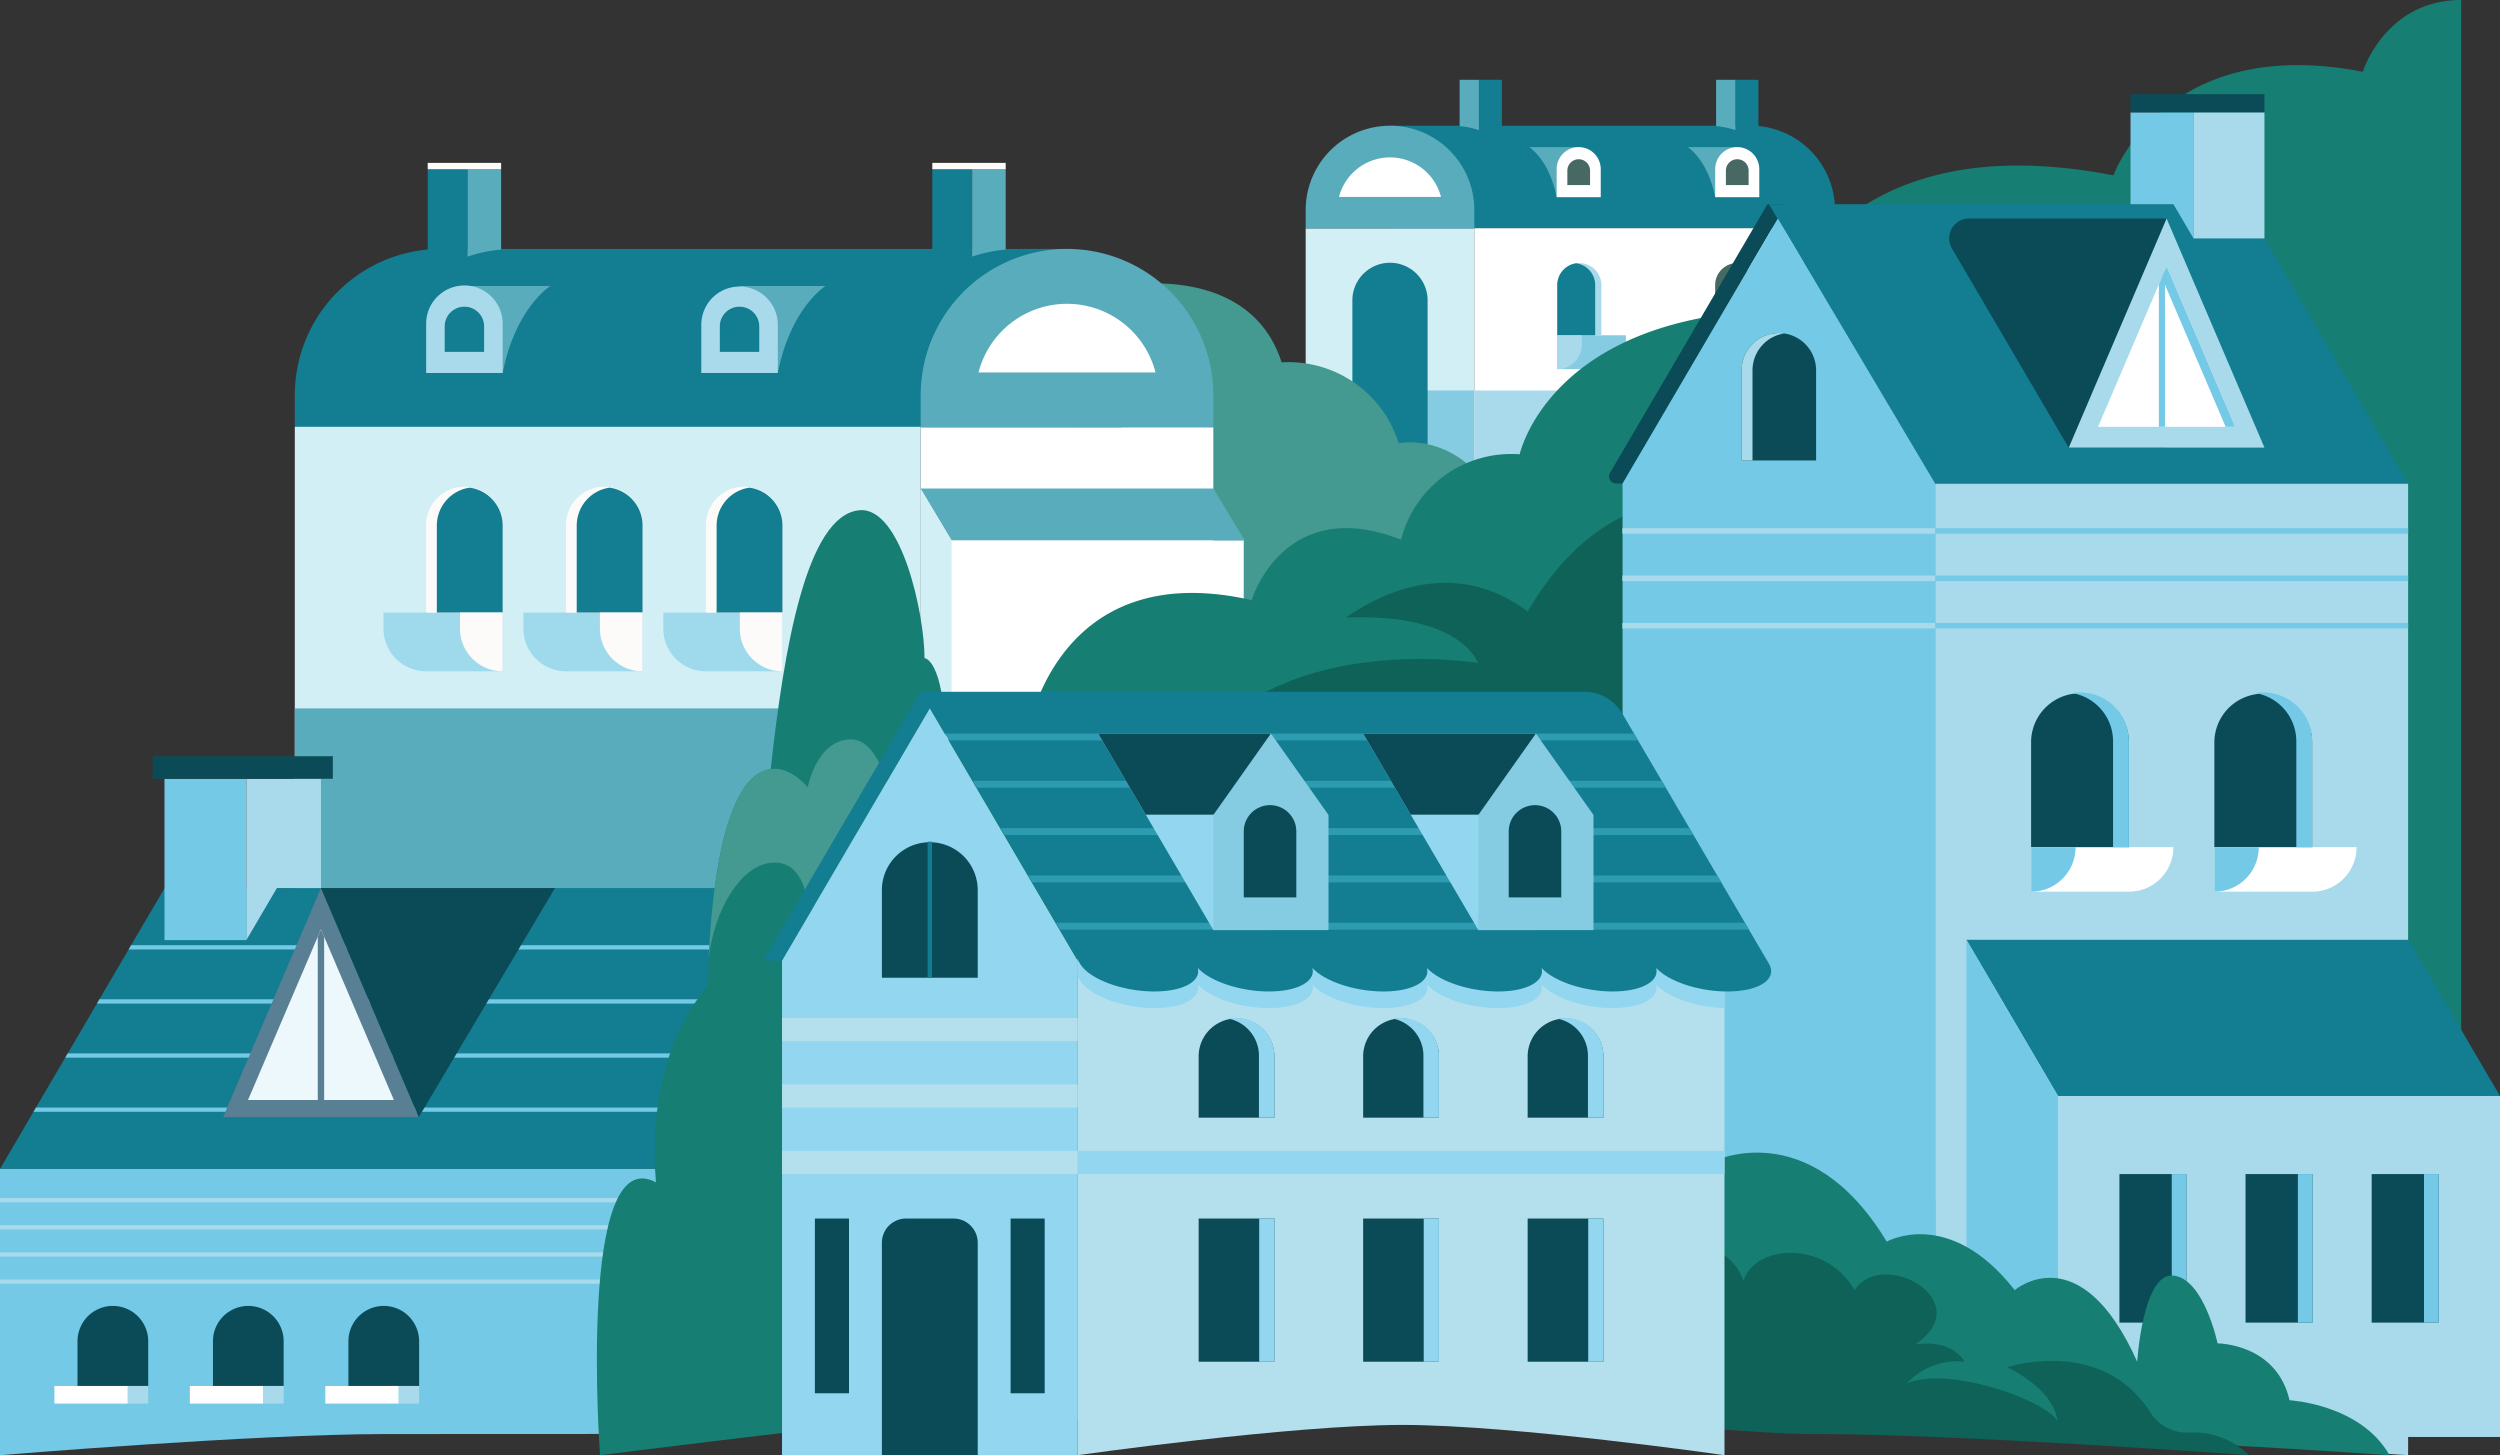
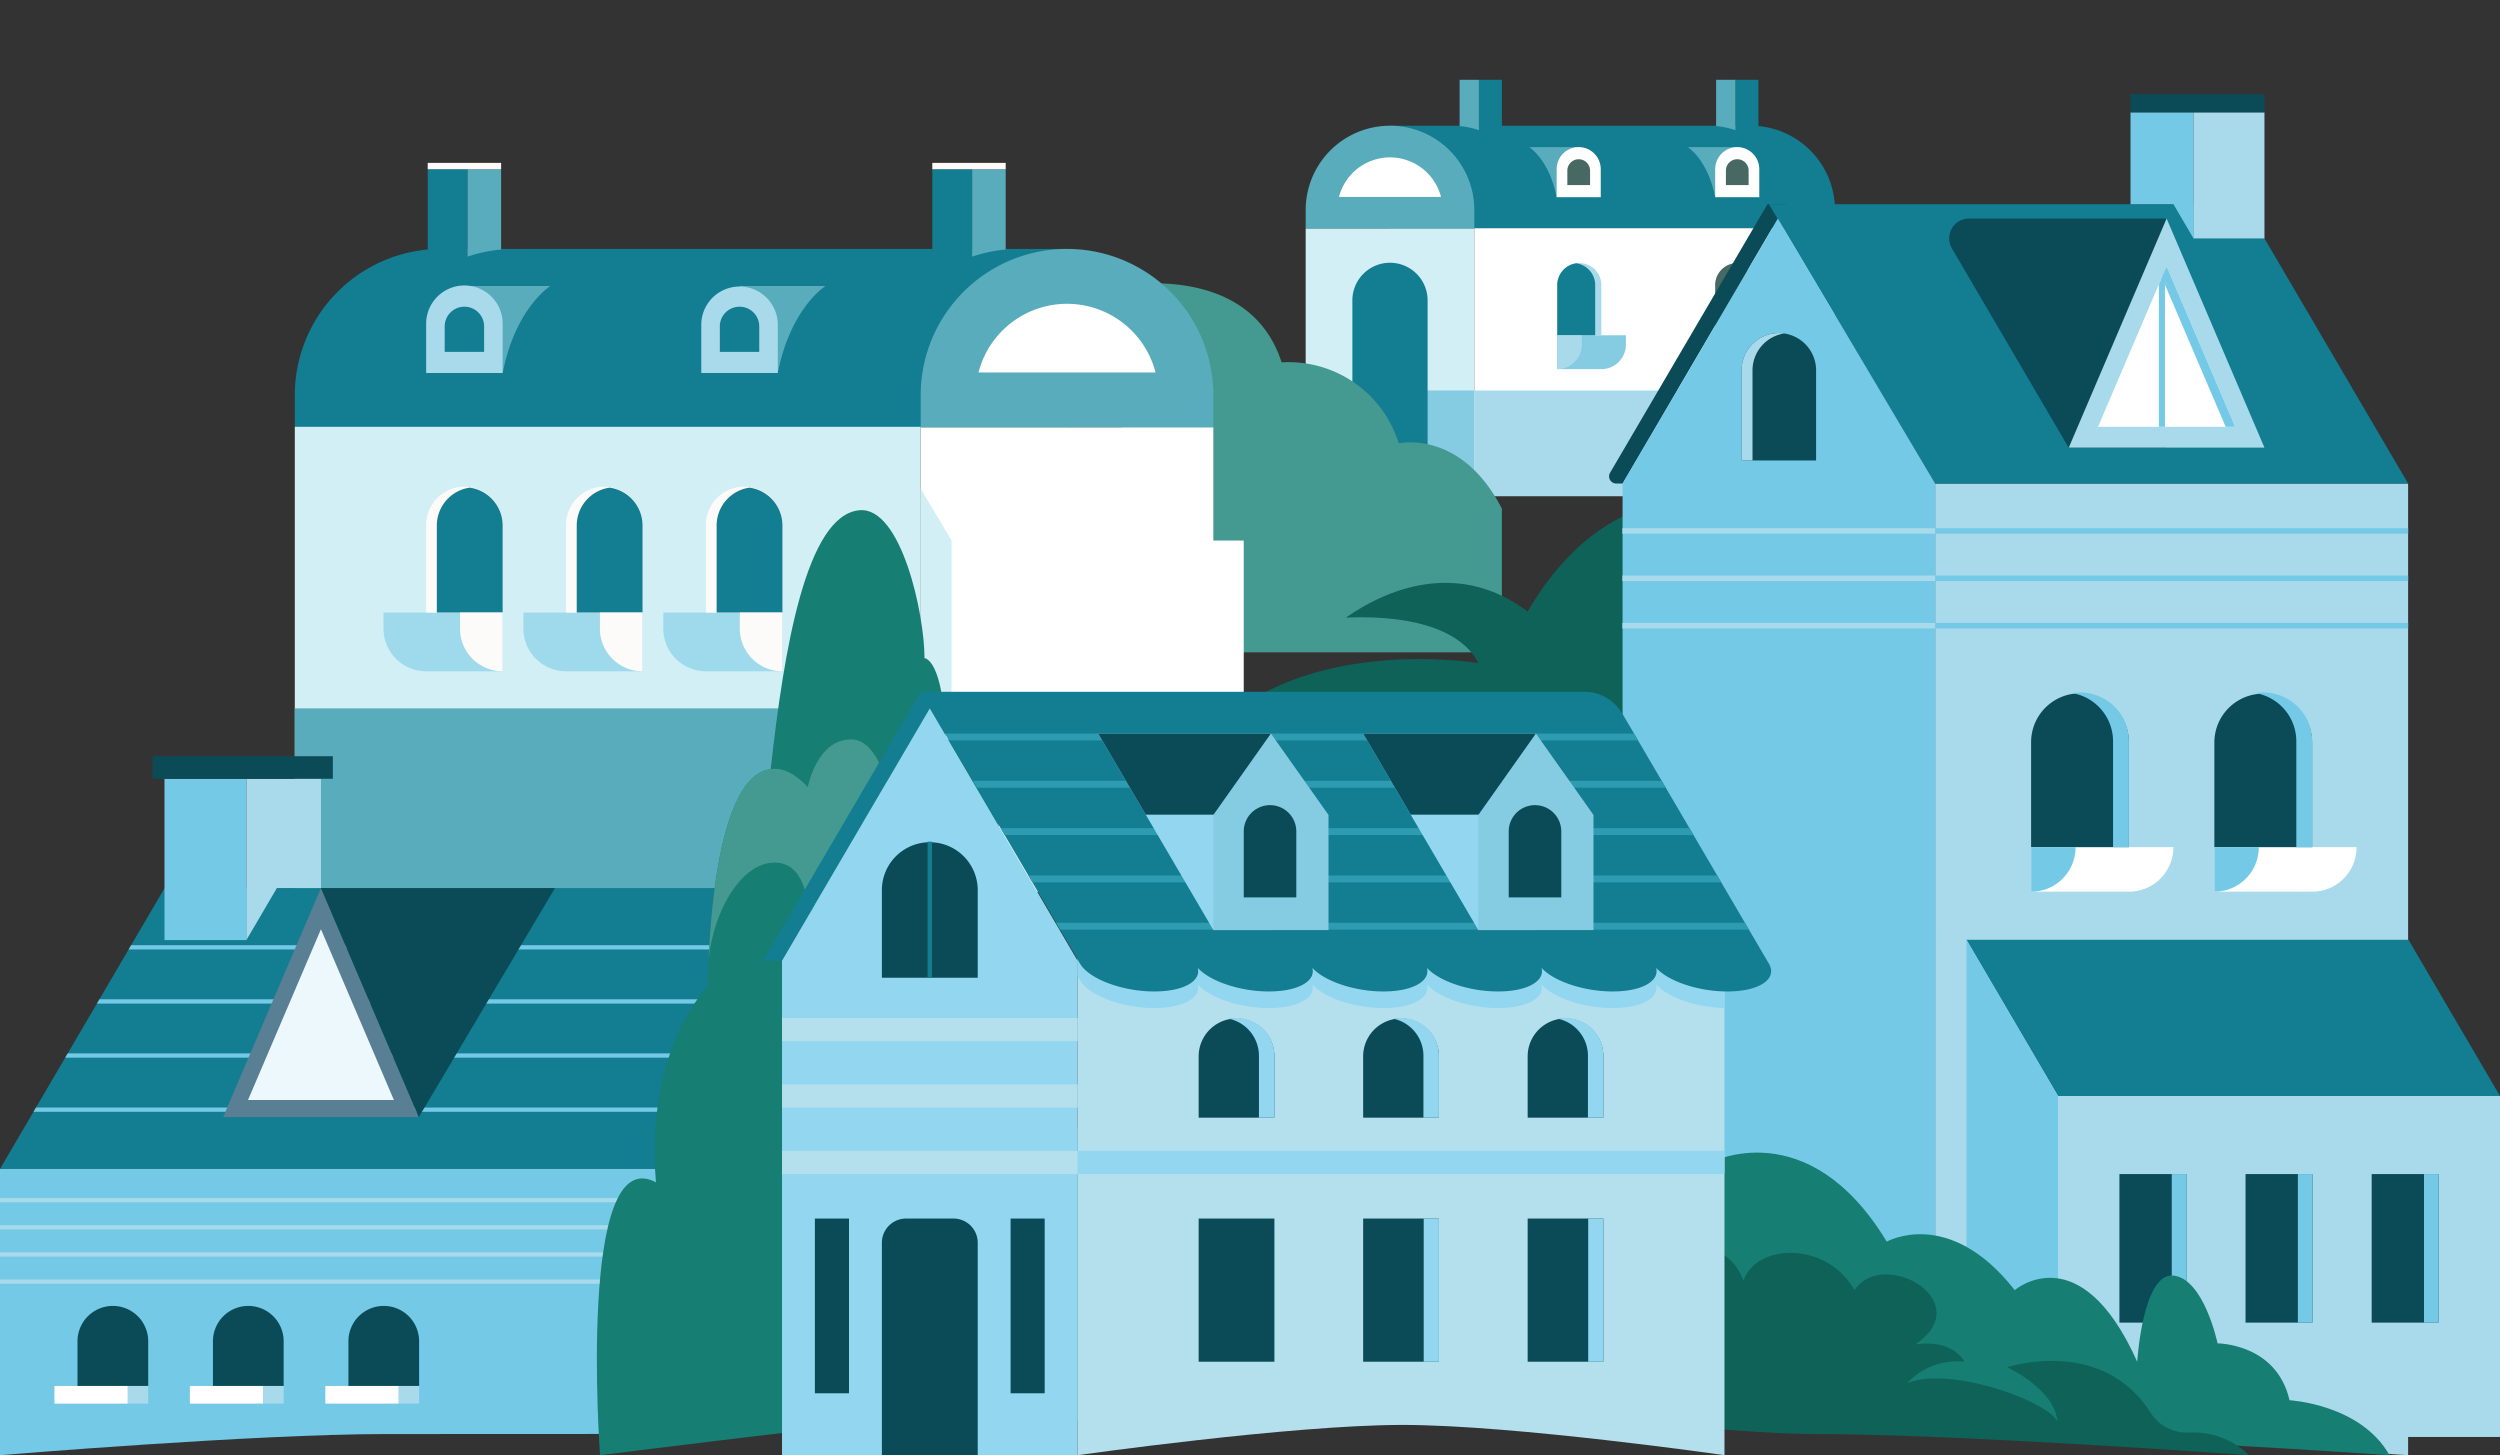
<svg xmlns="http://www.w3.org/2000/svg" id="Group_195" data-name="Group 195" width="324.786" height="189.05" viewBox="0 0 324.786 189.05">
  <rect x="0" y="0" width="324.786" height="189.05" fill="#333333" stroke="none" />
  <g id="Group_194" data-name="Group 194">
    <path id="Fill_9" data-name="Fill 9" d="M46.855,0A10.955,10.955,0,0,1,57.81,10.955v2.411H0V0Z" transform="translate(180.581 16.333)" fill="#137d91" />
    <path id="Fill_10" data-name="Fill 10" d="M0,13.366H21.91V10.955a10.955,10.955,0,1,0-21.91,0Z" transform="translate(169.626 16.333)" fill="#59acbb" />
    <path id="Fill_11" data-name="Fill 11" d="M13.252,5.137A6.842,6.842,0,0,0,0,5.137Z" transform="translate(173.955 20.448)" fill="#fff" />
    <path id="Fill_12" data-name="Fill 12" d="M6.432,0H0S2.613,1.62,3.568,6.51Z" transform="translate(198.664 19.111)" fill="#59acbb" />
    <path id="Fill_13" data-name="Fill 13" d="M0,6.51H5.728V2.864A2.864,2.864,0,1,0,0,2.864Z" transform="translate(202.232 19.111)" fill="#fff" />
    <path id="Fill_14" data-name="Fill 14" d="M0,3.354H2.951V1.476A1.475,1.475,0,1,0,0,1.476Z" transform="translate(203.621 20.688)" fill="#486963" />
    <path id="Fill_15" data-name="Fill 15" d="M6.432,0H0S2.613,1.62,3.567,6.51Z" transform="translate(219.262 19.111)" fill="#59acbb" />
    <path id="Fill_16" data-name="Fill 16" d="M0,6.51H5.728V2.864A2.864,2.864,0,1,0,0,2.864Z" transform="translate(222.829 19.111)" fill="#fff" />
    <path id="Fill_17" data-name="Fill 17" d="M0,3.354H2.953V1.476A1.476,1.476,0,0,0,0,1.476Z" transform="translate(224.218 20.688)" fill="#486963" />
    <path id="Fill_18" data-name="Fill 18" d="M0,6.544H2.985V0H0Z" transform="translate(225.456 10.367)" fill="#137d91" />
    <path id="Fill_19" data-name="Fill 19" d="M0,6.013V0H2.51V6.544A10.927,10.927,0,0,0,0,6.013Z" transform="translate(222.947 10.368)" fill="#59acbb" />
    <path id="Fill_20" data-name="Fill 20" d="M0,6.544H2.985V0H0Z" transform="translate(192.132 10.367)" fill="#137d91" />
    <path id="Fill_21" data-name="Fill 21" d="M0,6.013V0H2.51V6.544A10.907,10.907,0,0,0,0,6.013Z" transform="translate(189.622 10.368)" fill="#59acbb" />
    <path id="Fill_22" data-name="Fill 22" d="M0,34.755H21.91V0H0Z" transform="translate(169.626 29.7)" fill="#d2eff6" />
    <path id="Fill_23" data-name="Fill 23" d="M0,13.724H21.91V0H0Z" transform="translate(169.626 50.73)" fill="#85cce2" />
    <path id="Fill_24" data-name="Fill 24" d="M0,34.8H46.855V0H0Z" transform="translate(191.536 29.651)" fill="#fff" />
    <path id="Fill_25" data-name="Fill 25" d="M0,13.724H46.855V0H0Z" transform="translate(191.536 50.73)" fill="#a9daeb" />
    <path id="Fill_26" data-name="Fill 26" d="M5.728,4.4H0V0H8.922V1.2A3.193,3.193,0,0,1,5.728,4.4Z" transform="translate(222.829 43.557)" fill="#f7d29a" />
    <path id="Fill_27" data-name="Fill 27" d="M0,9.38H5.728V2.864A2.864,2.864,0,1,0,0,2.864Z" transform="translate(222.829 34.178)" fill="#a9daeb" />
    <path id="Fill_28" data-name="Fill 28" d="M2.465,0A2.865,2.865,0,0,1,4.93,2.836V9.351H0V2.836A2.865,2.865,0,0,1,2.465,0Z" transform="translate(222.829 34.206)" fill="#486963" />
    <path id="Fill_29" data-name="Fill 29" d="M0,4.4V0H3.194V1.2A3.193,3.193,0,0,1,0,4.4Z" transform="translate(222.829 43.557)" fill="#a9daeb" />
    <path id="Fill_30" data-name="Fill 30" d="M5.73,4.4H0V0H8.922V1.2A3.193,3.193,0,0,1,5.73,4.4Z" transform="translate(202.309 43.557)" fill="#85cce2" />
    <path id="Fill_31" data-name="Fill 31" d="M0,9.38H5.73V2.864a2.865,2.865,0,0,0-5.73,0Z" transform="translate(202.309 34.178)" fill="#a9daeb" />
    <path id="Fill_32" data-name="Fill 32" d="M2.465,0A2.865,2.865,0,0,1,4.93,2.836V9.351H0V2.836A2.865,2.865,0,0,1,2.465,0Z" transform="translate(202.309 34.206)" fill="#137d91" />
    <path id="Fill_33" data-name="Fill 33" d="M0,4.4V0H3.194V1.2A3.193,3.193,0,0,1,0,4.4Z" transform="translate(202.309 43.557)" fill="#a9daeb" />
    <path id="Fill_34" data-name="Fill 34" d="M9.773,30.248H0V4.887a4.887,4.887,0,1,1,9.773,0Z" transform="translate(175.693 34.206)" fill="#137d91" />
    <path id="Fill_35" data-name="Fill 35" d="M0,.345s16.6-3.2,20.82,9.92A14.968,14.968,0,0,1,36.032,20.781s8.1-1.844,13.4,8.483V47.939H0Z" transform="translate(145.681 36.812)" fill="#449a90" />
    <path id="Fill_36" data-name="Fill 36" d="M19.011,0A19.011,19.011,0,0,0,0,19.011V23.2H100.32V0Z" transform="translate(38.299 32.337)" fill="#137d91" />
    <path id="Fill_37" data-name="Fill 37" d="M38.022,23.2H0V19.011a19.011,19.011,0,0,1,38.022,0Z" transform="translate(119.608 32.337)" fill="#59acbb" />
    <path id="Fill_38" data-name="Fill 38" d="M0,8.915a11.872,11.872,0,0,1,23,0Z" transform="translate(127.121 39.477)" fill="#fff" />
    <path id="Fill_39" data-name="Fill 39" d="M0,0H11.16S6.626,2.812,4.97,11.3Z" transform="translate(96.079 37.157)" fill="#59acbb" />
    <path id="Fill_40" data-name="Fill 40" d="M9.941,11.3H0V4.97a4.971,4.971,0,0,1,9.941,0Z" transform="translate(91.107 37.157)" fill="#a9daeb" />
    <path id="Fill_41" data-name="Fill 41" d="M5.121,5.82H0V2.561a2.561,2.561,0,1,1,5.121,0Z" transform="translate(93.517 39.895)" fill="#137d91" />
    <path id="Fill_42" data-name="Fill 42" d="M0,0H11.16S6.626,2.812,4.97,11.3Z" transform="translate(60.334 37.157)" fill="#59acbb" />
    <path id="Fill_43" data-name="Fill 43" d="M9.939,11.3H0V4.97a4.97,4.97,0,1,1,9.939,0Z" transform="translate(55.364 37.157)" fill="#a9daeb" />
    <path id="Fill_44" data-name="Fill 44" d="M5.121,5.82H0V2.561a2.561,2.561,0,1,1,5.121,0Z" transform="translate(57.773 39.895)" fill="#137d91" />
    <path id="Fill_45" data-name="Fill 45" d="M0,11.357H5.18V0H0Z" transform="translate(55.566 21.984)" fill="#137d91" />
    <path id="Fill_46" data-name="Fill 46" d="M4.356,10.435V0H0V11.357A18.924,18.924,0,0,1,4.356,10.435Z" transform="translate(60.746 21.984)" fill="#59acbb" />
    <path id="Fill_47" data-name="Fill 47" d="M0,.823H9.536V0H0Z" transform="translate(55.566 21.161)" fill="#fdfbfa" />
    <path id="Fill_48" data-name="Fill 48" d="M0,11.357H5.18V0H0Z" transform="translate(121.12 21.984)" fill="#137d91" />
    <path id="Fill_49" data-name="Fill 49" d="M4.354,10.435V0H0V11.357A18.889,18.889,0,0,1,4.354,10.435Z" transform="translate(126.3 21.984)" fill="#59acbb" />
    <path id="Fill_50" data-name="Fill 50" d="M0,.823H9.534V0H0Z" transform="translate(121.12 21.161)" fill="#fdfbfa" />
    <path id="Fill_51" data-name="Fill 51" d="M0,60.311H38.022V0H0Z" transform="translate(119.608 55.532)" fill="#fff" />
    <path id="Fill_52" data-name="Fill 52" d="M0,60.395H81.309V0H0Z" transform="translate(38.299 55.448)" fill="#d2eff6" />
    <path id="Fill_53" data-name="Fill 53" d="M0,23.815H81.309V0H0Z" transform="translate(38.299 92.029)" fill="#59acbb" />
-     <path id="Fill_54" data-name="Fill 54" d="M42.173,6.76H4.083L0,0H38.088Z" transform="translate(119.542 63.465)" fill="#59acbb" />
    <path id="Fill_55" data-name="Fill 55" d="M0,45.618H37.956V0H0Z" transform="translate(123.624 70.225)" fill="#fff" />
    <path id="Fill_56" data-name="Fill 56" d="M0,52.378H4.016V6.76L0,0Z" transform="translate(119.608 63.465)" fill="#d2eff6" />
    <path id="Fill_57" data-name="Fill 57" d="M5.541,7.631H15.48V0H0V2.09A5.54,5.54,0,0,0,5.541,7.631Z" transform="translate(49.823 79.581)" fill="#9edaec" />
    <path id="Fill_58" data-name="Fill 58" d="M9.939,16.278H0V4.971a4.97,4.97,0,1,1,9.939,0Z" transform="translate(55.364 63.303)" fill="#fdfbfa" />
    <path id="Fill_59" data-name="Fill 59" d="M4.277,0A4.97,4.97,0,0,0,0,4.921V16.228H8.552V4.921A4.97,4.97,0,0,0,4.277,0Z" transform="translate(56.751 63.353)" fill="#137d91" />
    <path id="Fill_60" data-name="Fill 60" d="M5.541,7.631V0H0V2.09A5.542,5.542,0,0,0,5.541,7.631Z" transform="translate(59.763 79.581)" fill="#fdfbfa" />
    <path id="Fill_61" data-name="Fill 61" d="M5.541,7.631H15.48V0H0V2.09A5.542,5.542,0,0,0,5.541,7.631Z" transform="translate(67.998 79.581)" fill="#9edaec" />
    <path id="Fill_62" data-name="Fill 62" d="M9.939,16.278H0V4.971a4.97,4.97,0,1,1,9.939,0Z" transform="translate(73.538 63.303)" fill="#fdfbfa" />
    <path id="Fill_63" data-name="Fill 63" d="M4.277,0A4.97,4.97,0,0,0,0,4.921V16.228H8.552V4.921A4.969,4.969,0,0,0,4.277,0Z" transform="translate(74.925 63.353)" fill="#137d91" />
    <path id="Fill_64" data-name="Fill 64" d="M5.539,7.631V0H0V2.09A5.54,5.54,0,0,0,5.539,7.631Z" transform="translate(77.939 79.581)" fill="#fdfbfa" />
    <path id="Fill_65" data-name="Fill 65" d="M5.541,7.631h9.941V0H0V2.09A5.542,5.542,0,0,0,5.541,7.631Z" transform="translate(86.172 79.581)" fill="#9edaec" />
    <path id="Fill_66" data-name="Fill 66" d="M9.941,16.278H0V4.971a4.971,4.971,0,1,1,9.941,0Z" transform="translate(91.712 63.303)" fill="#fdfbfa" />
    <path id="Fill_67" data-name="Fill 67" d="M4.277,0A4.97,4.97,0,0,0,0,4.921V16.228H8.554V4.921A4.97,4.97,0,0,0,4.277,0Z" transform="translate(93.099 63.353)" fill="#137d91" />
    <path id="Fill_68" data-name="Fill 68" d="M5.541,7.631V0H0V2.09A5.54,5.54,0,0,0,5.541,7.631Z" transform="translate(96.113 79.581)" fill="#fdfbfa" />
-     <path id="Fill_73" data-name="Fill 73" d="M215.129,0V155.922H1.251s-5.4-34.118,6.251-28.9C11.776,99.549,28.889,95.3,28.889,95.3s3.584-23.138,29.1-17.335c0,0,4.147-13.842,19.413-7.845A14.764,14.764,0,0,1,92.813,59.02S96.694,41,126.483,40.282c0,0,7.115-24.56,43.465-17.5,0,0,6.658-18.492,32.39-13.453C202.339,9.331,205.245,0,215.129,0Z" transform="translate(104.616)" fill="#167e72" />
    <path id="Fill_74" data-name="Fill 74" d="M69.72.805s-15.6-5.789-26.978,13.674c-8.568-6.444-17.571-3.431-23.611.785,9.821-.4,15.344,2.18,17.2,5.909,0,0-24.718-4.141-36.333,10.941H70.537Z" transform="translate(155.722 64.968)" fill="#0e6258" />
    <path id="Fill_75" data-name="Fill 75" d="M.13,34.884,20.573,0h2.446L1.753,36.289H.935A.932.932,0,0,1,.13,34.884Z" transform="translate(209.043 26.53)" fill="#0b4b57" />
    <path id="Fill_76" data-name="Fill 76" d="M0,122.285l61.446,3.946V0H0Z" transform="translate(251.403 62.819)" fill="#a9daeb" />
    <path id="Fill_77" data-name="Fill 77" d="M18.474,0H0V5.793H12.7A5.769,5.769,0,0,0,18.474.023Z" transform="translate(263.877 110.051)" fill="#fff" />
    <path id="Fill_78" data-name="Fill 78" d="M18.472,0H0V5.793H12.7A5.768,5.768,0,0,0,18.472.023Z" transform="translate(287.678 110.051)" fill="#fff" />
    <path id="Fill_79" data-name="Fill 79" d="M83.039,36.289,61.771,0H0L21.553,36.289Z" transform="translate(229.81 26.53)" fill="#137d91" />
    <path id="Fill_80" data-name="Fill 80" d="M40.607,156.712H0V34.427L20.175,0,40.607,34.427Z" transform="translate(210.795 28.392)" fill="#74c9e6" />
    <path id="Fill_81" data-name="Fill 81" d="M57.423,0H0L11.894,20.295H69.315Z" transform="translate(255.471 122.093)" fill="#137d91" />
    <path id="Fill_82" data-name="Fill 82" d="M0,44.294H57.421V0H0Z" transform="translate(267.365 142.388)" fill="#a9daeb" />
    <path id="Fill_83" data-name="Fill 83" d="M0,62.616H11.894V20.295L0,0Z" transform="translate(255.471 122.093)" fill="#74c9e6" />
    <path id="Fill_84" data-name="Fill 84" d="M0,16.38H9.241V0H0Z" transform="translate(284.945 14.594)" fill="#a9daeb" />
    <path id="Fill_85" data-name="Fill 85" d="M5.577,11.937,8.16,16.345V0H0V11.937Z" transform="translate(276.785 14.594)" fill="#74c9e6" />
    <path id="Fill_86" data-name="Fill 86" d="M0,2.365H17.4V0H0Z" transform="translate(276.785 12.229)" fill="#0b4b57" />
    <path id="Fill_87" data-name="Fill 87" d="M28.181,29.761V0H2.576A2.573,2.573,0,0,0,.357,3.874l15.17,25.887Z" transform="translate(253.22 28.392)" fill="#0b4b57" />
    <path id="Fill_88" data-name="Fill 88" d="M9.677,16.548H0V4.84a4.838,4.838,0,1,1,9.677,0Z" transform="translate(226.26 43.272)" fill="#0b4b57" />
    <path id="Fill_89" data-name="Fill 89" d="M5.546.052A4.839,4.839,0,0,0,0,4.84V16.548H1.416V4.84A4.84,4.84,0,0,1,5.546.052Z" transform="translate(226.26 43.272)" fill="#a9daeb" />
    <path id="Fill_90" data-name="Fill 90" d="M0,19.3H8.7V0H0Z" transform="translate(275.344 152.529)" fill="#0b4b57" />
    <path id="Fill_91" data-name="Fill 91" d="M0,19.3H1.9V0H0Z" transform="translate(282.142 152.529)" fill="#74c9e6" />
    <path id="Fill_92" data-name="Fill 92" d="M0,19.3H8.7V0H0Z" transform="translate(291.728 152.529)" fill="#0b4b57" />
    <path id="Fill_93" data-name="Fill 93" d="M0,19.3H1.9V0H0Z" transform="translate(298.527 152.529)" fill="#74c9e6" />
    <path id="Fill_94" data-name="Fill 94" d="M0,19.3H8.7V0H0Z" transform="translate(308.113 152.529)" fill="#0b4b57" />
    <path id="Fill_95" data-name="Fill 95" d="M0,19.3H1.9V0H0Z" transform="translate(314.911 152.529)" fill="#74c9e6" />
    <path id="Fill_96" data-name="Fill 96" d="M102.054,13.026H0v-.714H102.054v.713Zm0-6.157H0V6.155H102.054v.713Zm0-6.155H0V0H102.054V.713Z" transform="translate(210.795 68.619)" fill="#74c9e6" />
    <path id="Fill_97" data-name="Fill 97" d="M40.607,13.026H0v-.714H40.607v.713Zm0-6.157H0V6.155H40.607v.713Zm0-6.155H0V0H40.607V.713Z" transform="translate(210.795 68.619)" fill="#a9daeb" />
    <path id="Fill_98" data-name="Fill 98" d="M12.7,20.093H0V6.351a6.351,6.351,0,0,1,12.7,0Z" transform="translate(263.87 89.958)" fill="#0b4b57" />
    <path id="Fill_99" data-name="Fill 99" d="M1.028,0A6.31,6.31,0,0,0,0,.084,6.352,6.352,0,0,1,5.323,6.351V20.093H7.38V6.351A6.351,6.351,0,0,0,1.028,0Z" transform="translate(269.193 89.958)" fill="#74c9e6" />
    <path id="Fill_100" data-name="Fill 100" d="M12.7,20.093H0V6.351a6.352,6.352,0,0,1,12.7,0Z" transform="translate(287.678 89.958)" fill="#0b4b57" />
    <path id="Fill_101" data-name="Fill 101" d="M1.028,0A6.277,6.277,0,0,0,0,.084,6.352,6.352,0,0,1,5.323,6.351V20.093H7.38V6.351A6.351,6.351,0,0,0,1.028,0Z" transform="translate(293.002 89.958)" fill="#74c9e6" />
    <path id="Fill_102" data-name="Fill 102" d="M0,0V5.793A5.769,5.769,0,0,0,5.769.023V0Z" transform="translate(263.877 110.051)" fill="#74c9e6" />
    <path id="Fill_103" data-name="Fill 103" d="M0,0V5.793A5.769,5.769,0,0,0,5.769.023V0Z" transform="translate(287.678 110.051)" fill="#74c9e6" />
    <path id="Fill_104" data-name="Fill 104" d="M0,29.761H25.421L12.71,0Z" transform="translate(268.764 28.392)" fill="#a9daeb" />
    <path id="Fill_105" data-name="Fill 105" d="M0,20.857H17.817L8.908,0Z" transform="translate(272.567 34.592)" fill="#fff" />
    <path id="Fill_106" data-name="Fill 106" d="M.618,0,0,1.449,8.288,20.857H9.527Z" transform="translate(280.857 34.592)" fill="#74c9e6" />
    <path id="Fill_107" data-name="Fill 107" d="M0,20.353H.791V0L0,1.851Z" transform="translate(280.469 35.096)" fill="#74c9e6" />
    <path id="Fill_108" data-name="Fill 108" d="M88.913,36.491,110.3,0H21.385L0,36.491Z" transform="translate(0 115.37)" fill="#137d91" />
    <path id="Fill_109" data-name="Fill 109" d="M0,37.189s33.075-2.745,50.007-2.745,38.943-.018,38.943-.018V0H0Z" transform="translate(0 151.861)" fill="#74c9e6" />
    <path id="Fill_110" data-name="Fill 110" d="M88.913.557,89.239,0H.327L0,.557Z" transform="translate(4.349 143.882)" fill="#74c9e6" />
    <path id="Fill_111" data-name="Fill 111" d="M.327,0,0,.557H88.913L89.239,0Z" transform="translate(8.469 136.852)" fill="#74c9e6" />
    <path id="Fill_112" data-name="Fill 112" d="M.327,0,0,.559H88.914L89.24,0Z" transform="translate(16.708 122.791)" fill="#74c9e6" />
    <path id="Fill_113" data-name="Fill 113" d="M.327,0,0,.559H88.913L89.24,0Z" transform="translate(12.589 129.821)" fill="#74c9e6" />
    <path id="Fill_114" data-name="Fill 114" d="M0,29.759H25.421L12.71,0Z" transform="translate(28.986 115.37)" fill="#597f95" />
    <path id="Fill_115" data-name="Fill 115" d="M0,22.18H18.947L9.473,0Z" transform="translate(32.223 120.722)" fill="#ecf8fb" />
    <path id="Fill_116" data-name="Fill 116" d="M0,0,12.712,29.759,30.407,0Z" transform="translate(41.696 115.37)" fill="#0b4b57" />
    <path id="Fill_117" data-name="Fill 117" d="M0,20.957H10.639V0H0Z" transform="translate(21.369 101.175)" fill="#74c9e6" />
    <path id="Fill_118" data-name="Fill 118" d="M3.961,14.2H9.688V0H0V20.955Z" transform="translate(32.008 101.175)" fill="#a9daeb" />
    <path id="Fill_119" data-name="Fill 119" d="M0,2.931H23.413V0H0Z" transform="translate(19.827 98.244)" fill="#0b4b57" />
    <path id="Fill_120" data-name="Fill 120" d="M0,.548H88.808V0H0Z" transform="translate(0 155.647)" fill="#a9daeb" />
    <path id="Fill_121" data-name="Fill 121" d="M0,.55H88.808V0H0Z" transform="translate(0 159.173)" fill="#a9daeb" />
    <path id="Fill_122" data-name="Fill 122" d="M0,.548H88.808V0H0Z" transform="translate(0 162.7)" fill="#a9daeb" />
    <path id="Fill_123" data-name="Fill 123" d="M0,.55H88.808V0H0Z" transform="translate(0 166.226)" fill="#a9daeb" />
    <path id="Fill_124" data-name="Fill 124" d="M9.186,10.4H0V4.593a4.593,4.593,0,0,1,9.186,0Z" transform="translate(10.068 169.657)" fill="#0b4b57" />
    <path id="Fill_125" data-name="Fill 125" d="M0,2.29H9.535V0H0Z" transform="translate(7.068 180.059)" fill="#fff" />
    <path id="Fill_126" data-name="Fill 126" d="M0,2.29H2.651V0H0Z" transform="translate(16.603 180.059)" fill="#a9daeb" />
    <path id="Fill_127" data-name="Fill 127" d="M9.186,10.4H0V4.593a4.593,4.593,0,1,1,9.186,0Z" transform="translate(27.665 169.657)" fill="#0b4b57" />
    <path id="Fill_128" data-name="Fill 128" d="M0,2.29H9.536V0H0Z" transform="translate(24.666 180.059)" fill="#fff" />
    <path id="Fill_129" data-name="Fill 129" d="M0,2.29H2.649V0H0Z" transform="translate(34.202 180.059)" fill="#a9daeb" />
    <path id="Fill_130" data-name="Fill 130" d="M9.186,10.4H0V4.593a4.593,4.593,0,1,1,9.186,0Z" transform="translate(45.264 169.657)" fill="#0b4b57" />
    <path id="Fill_131" data-name="Fill 131" d="M0,2.29H9.536V0H0Z" transform="translate(42.264 180.059)" fill="#fff" />
    <path id="Fill_132" data-name="Fill 132" d="M0,2.29H2.651V0H0Z" transform="translate(51.8 180.059)" fill="#a9daeb" />
-     <path id="Fill_133" data-name="Fill 133" d="M0,.971V22.18H.828V.971L.414,0Z" transform="translate(41.282 120.722)" fill="#597f95" />
    <path id="Fill_135" data-name="Fill 135" d="M34.126.012c5.407-.473,8.44,13.46,8.44,19.216,0,0,2.483.068,2.747,10.616,0,0,7.721-1.61,7.09,18.285,0,0,7.483.944,7.33,31.246,0,0,12.969.136,12.969,39.078,0,0-19.107-.776-38.674.395-4.53.271-33.617,3.929-33.617,3.929S-2.6,81.839,7.673,87.329c-1.417-17.535,6.758-25.464,6.758-25.464s-.029-27.26,8.153-28.212C24.3,18.052,27.211.615,34.126.012Z" transform="translate(77.542 66.274)" fill="#167e72" />
    <path id="Fill_136" data-name="Fill 136" d="M0,28.568c.687-6.458,4.163-12.121,8.065-12.546,4.6-.5,4.813,5.707,4.813,5.707s4.905-1.8,5.907,3.593C25.491,21.106,29.1,27.234,29.1,27.234s6.819-.3,9.811,5.607c-.9-9.911-6.807-10.32-6.807-10.32-.5-11.319-7.508-10.391-7.508-10.391S23.288.2,18.685,0s-5.807,6.207-5.807,6.207-2.3-2.8-4.813-2.351C1.717,4.6.312,21.176,0,28.568Z" transform="translate(92.061 96.067)" fill="#449a90" />
    <path id="Fill_141" data-name="Fill 141" d="M1.95,1.405c.309.926.159,1.81-.336,1.974S.47,2.928.161,2,0,.191.5.027,1.641.479,1.95,1.405Z" transform="translate(115.18 110.784)" fill="#86c597" />
    <path id="Fill_153" data-name="Fill 153" d="M0,0S7.574.514,9.381,5.821c0,0,12.649-6.63,22.883,10.284,0,0,8.1-4.595,16.628,6.3,0,0,8.479-7.3,15.912,9.3,0,0,.714-11.608,4.7-11.189s5.741,8.806,5.741,8.806,7.662,0,9.347,7.39c0,0,9.218.484,12.985,7.135,0,0-39.7-2.745-59.547-2.745-12.675,0-35.912-3.946-35.912-3.946Z" transform="translate(212.85 145.201)" fill="#167e72" />
    <path id="Fill_154" data-name="Fill 154" d="M66.564,23.406c-6.38-10.036-18.638-5.934-18.638-5.934s6.146,2.813,6.516,7.033C53.11,21.841,40.448,17.249,34.9,19.545a8.885,8.885,0,0,1,7.458-2.8s-1.4-2.972-6.4-2.242C44.2,8.963,31.837,1.856,28.072,7.447,24.379.964,15.207,1.43,13.643,6.262,11.9.687,3.144.048,0,0L.141,24.567S15.09,26.145,23.03,26.145c18.5,0,56.282,2.745,56.282,2.745a10.25,10.25,0,0,0-7.744-2.94A5.586,5.586,0,0,1,66.564,23.406Z" transform="translate(212.85 160.16)" fill="#0e6258" />
    <path id="Fill_155" data-name="Fill 155" d="M20.477,0,0,34.943H2.447L22.926,0Z" transform="translate(99.131 89.872)" fill="#137d91" />
    <path id="Fill_156" data-name="Fill 156" d="M38.4,97.021H0V32.787L19.2,0,38.4,32.787Z" transform="translate(101.596 92.029)" fill="#92d7ef" />
    <path id="Fill_157" data-name="Fill 157" d="M0,70.632S27.75,66.7,42.217,66.7s41.826,3.929,41.826,3.929V0H0Z" transform="translate(139.992 118.418)" fill="#b4dfed" />
    <path id="Fill_158" data-name="Fill 158" d="M0,8.393l.312.534c1.173,2,5.493,3.618,9.652,3.618,3.768,0,6.11-1.33,5.646-3.067,1.573,1.737,5.473,3.067,9.241,3.067s6.11-1.33,5.646-3.067c1.571,1.737,5.471,3.067,9.239,3.067s6.11-1.33,5.648-3.067c1.571,1.737,5.471,3.067,9.24,3.067s6.11-1.33,5.646-3.067c1.571,1.737,5.473,3.067,9.24,3.067s6.11-1.33,5.648-3.067c1.521,1.683,5.229,2.983,8.884,3.063V0H0Z" transform="translate(139.992 118.418)" fill="#92d7ef" />
    <path id="Fill_159" data-name="Fill 159" d="M9.841,12.953H0V4.92a4.921,4.921,0,0,1,9.841,0Z" transform="translate(155.722 132.247)" fill="#0b4b57" />
    <path id="Fill_160" data-name="Fill 160" d="M1.005,0A5.037,5.037,0,0,0,0,.1,4.923,4.923,0,0,1,3.916,4.92v8.033H5.925V4.92A4.92,4.92,0,0,0,1.005,0Z" transform="translate(159.639 132.247)" fill="#92d7ef" />
    <path id="Fill_161" data-name="Fill 161" d="M9.841,12.953H0V4.92a4.921,4.921,0,0,1,9.841,0Z" transform="translate(177.093 132.247)" fill="#0b4b57" />
    <path id="Fill_162" data-name="Fill 162" d="M1.005,0A5.037,5.037,0,0,0,0,.1,4.923,4.923,0,0,1,3.916,4.92v8.033H5.925V4.92A4.92,4.92,0,0,0,1.005,0Z" transform="translate(181.009 132.247)" fill="#92d7ef" />
    <path id="Fill_163" data-name="Fill 163" d="M9.841,12.953H0V4.92a4.921,4.921,0,0,1,9.841,0Z" transform="translate(198.464 132.247)" fill="#0b4b57" />
    <path id="Fill_164" data-name="Fill 164" d="M1.005,0A5.037,5.037,0,0,0,0,.1,4.925,4.925,0,0,1,3.916,4.92v8.033H5.925V4.92A4.92,4.92,0,0,0,1.005,0Z" transform="translate(202.381 132.247)" fill="#92d7ef" />
    <path id="Fill_165" data-name="Fill 165" d="M0,3.011H84.044V0H0Z" transform="translate(139.992 149.517)" fill="#92d7ef" />
    <path id="Fill_166" data-name="Fill 166" d="M0,3.011H38.4V0H0Z" transform="translate(101.596 149.517)" fill="#b4dfed" />
    <path id="Fill_167" data-name="Fill 167" d="M0,3.013H38.4V0H0Z" transform="translate(101.596 140.881)" fill="#b4dfed" />
    <path id="Fill_168" data-name="Fill 168" d="M0,3.011H38.4V0H0Z" transform="translate(101.596 132.247)" fill="#b4dfed" />
    <path id="Fill_169" data-name="Fill 169" d="M0,18.6H9.841V0H0Z" transform="translate(155.722 158.307)" fill="#0b4b57" />
-     <path id="Fill_170" data-name="Fill 170" d="M0,18.6H1.974V0H0Z" transform="translate(163.589 158.307)" fill="#92d7ef" />
    <path id="Fill_171" data-name="Fill 171" d="M0,18.6H9.841V0H0Z" transform="translate(177.093 158.307)" fill="#0b4b57" />
    <path id="Fill_172" data-name="Fill 172" d="M0,18.6H1.974V0H0Z" transform="translate(184.96 158.307)" fill="#92d7ef" />
    <path id="Fill_173" data-name="Fill 173" d="M0,18.6H9.841V0H0Z" transform="translate(198.464 158.307)" fill="#0b4b57" />
    <path id="Fill_174" data-name="Fill 174" d="M0,18.6H1.974V0H0Z" transform="translate(206.331 158.307)" fill="#92d7ef" />
    <path id="Fill_175" data-name="Fill 175" d="M12.451,17.685H0V6.225a6.226,6.226,0,0,1,12.451,0Z" transform="translate(114.569 109.34)" fill="#0b4b57" />
    <path id="Fill_176" data-name="Fill 176" d="M0,17.685H.575V.007C.48,0,.384,0,.287,0S.1,0,0,.007Z" transform="translate(120.506 109.34)" fill="#137d91" />
    <path id="Fill_177" data-name="Fill 177" d="M12.451,30.743H0V3.144A3.142,3.142,0,0,1,3.142,0H9.307a3.143,3.143,0,0,1,3.144,3.144Z" transform="translate(114.569 158.307)" fill="#0b4b57" />
    <path id="Fill_178" data-name="Fill 178" d="M0,22.7H4.431V0H0Z" transform="translate(105.866 158.307)" fill="#0b4b57" />
    <path id="Fill_179" data-name="Fill 179" d="M0,22.7H4.429V0H0Z" transform="translate(131.291 158.307)" fill="#0b4b57" />
    <path id="Fill_180" data-name="Fill 180" d="M110.193,35.316,91.155,2.831A5.728,5.728,0,0,0,86.216,0H0L20.7,35.316c1.173,2,5.493,3.618,9.652,3.618,3.768,0,6.11-1.33,5.646-3.065,1.573,1.735,5.473,3.065,9.241,3.065s6.11-1.33,5.646-3.065c1.571,1.735,5.471,3.065,9.239,3.065s6.11-1.33,5.648-3.065c1.571,1.735,5.471,3.065,9.24,3.065s6.11-1.33,5.646-3.065c1.571,1.735,5.473,3.065,9.24,3.065s6.11-1.33,5.648-3.065c1.571,1.735,5.471,3.065,9.24,3.065C108.942,38.935,111.364,37.316,110.193,35.316Z" transform="translate(119.608 89.872)" fill="#137d91" />
    <path id="Fill_181" data-name="Fill 181" d="M90.025.9,89.5,0H0L.53.9Z" transform="translate(137.193 119.88)" fill="#2d9bb0" />
    <path id="Fill_182" data-name="Fill 182" d="M0,0,.528.9h89.5L89.5,0Z" transform="translate(129.99 107.587)" fill="#2d9bb0" />
    <path id="Fill_183" data-name="Fill 183" d="M0,0,.528.9h89.5L89.5,0Z" transform="translate(133.592 113.733)" fill="#2d9bb0" />
    <path id="Fill_184" data-name="Fill 184" d="M0,0,.53.9h89.5L89.5,0Z" transform="translate(122.785 95.295)" fill="#2d9bb0" />
    <path id="Fill_185" data-name="Fill 185" d="M0,0,.53.9h89.5L89.5,0Z" transform="translate(126.388 101.441)" fill="#2d9bb0" />
    <path id="Fill_186" data-name="Fill 186" d="M14.966,25.538h7.476V0H0Z" transform="translate(142.67 95.295)" fill="#92d7ef" />
    <path id="Fill_187" data-name="Fill 187" d="M6.176,10.539H22.442V0H0Z" transform="translate(142.67 95.295)" fill="#0b4b57" />
    <path id="Fill_188" data-name="Fill 188" d="M14.961,25.538H0V10.577L7.481,0l7.48,10.577Z" transform="translate(157.63 95.295)" fill="#85cce2" />
    <path id="Fill_189" data-name="Fill 189" d="M6.828,11.983H0V3.415a3.414,3.414,0,1,1,6.828,0Z" transform="translate(161.581 104.599)" fill="#0b4b57" />
    <path id="Fill_190" data-name="Fill 190" d="M14.966,25.538h7.476V0H0Z" transform="translate(177.093 95.295)" fill="#92d7ef" />
    <path id="Fill_191" data-name="Fill 191" d="M6.178,10.539H22.442V0H0Z" transform="translate(177.093 95.295)" fill="#0b4b57" />
    <path id="Fill_192" data-name="Fill 192" d="M14.961,25.538H0V10.577L7.48,0l7.481,10.577Z" transform="translate(192.056 95.295)" fill="#85cce2" />
    <path id="Fill_193" data-name="Fill 193" d="M6.828,11.983H0V3.415a3.414,3.414,0,1,1,6.828,0Z" transform="translate(196.004 104.599)" fill="#0b4b57" />
  </g>
</svg>